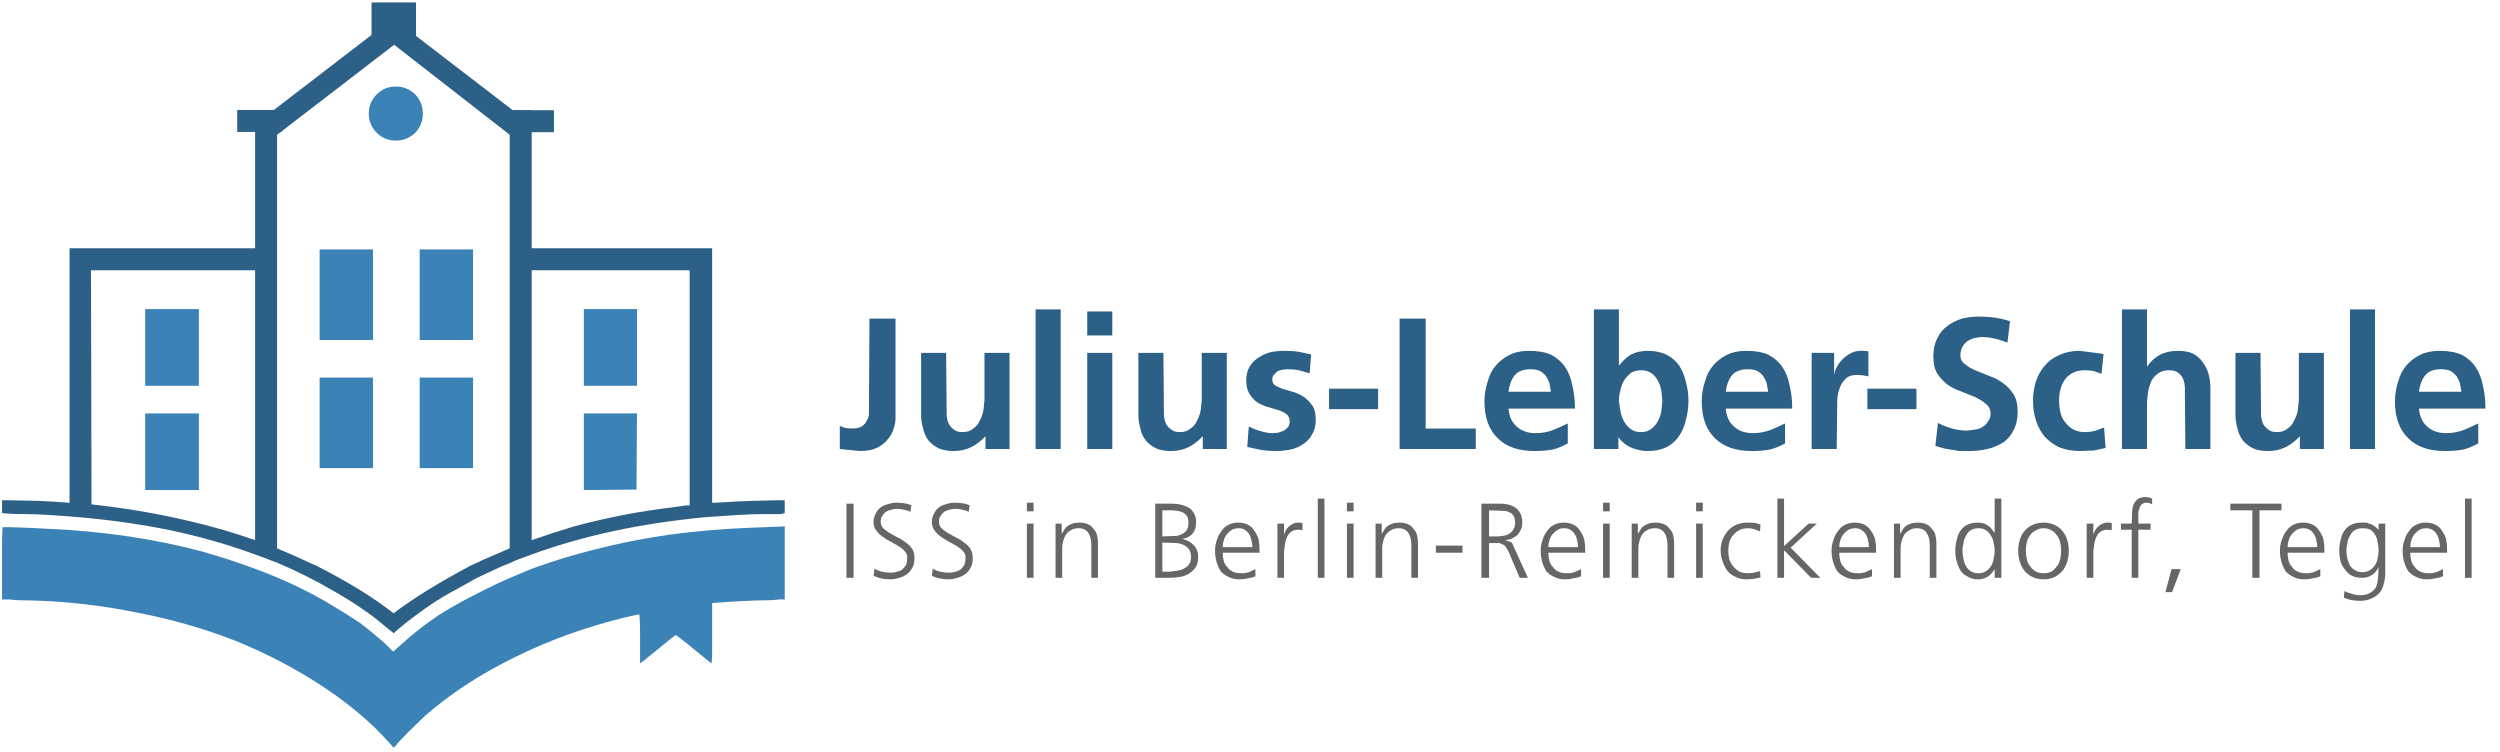
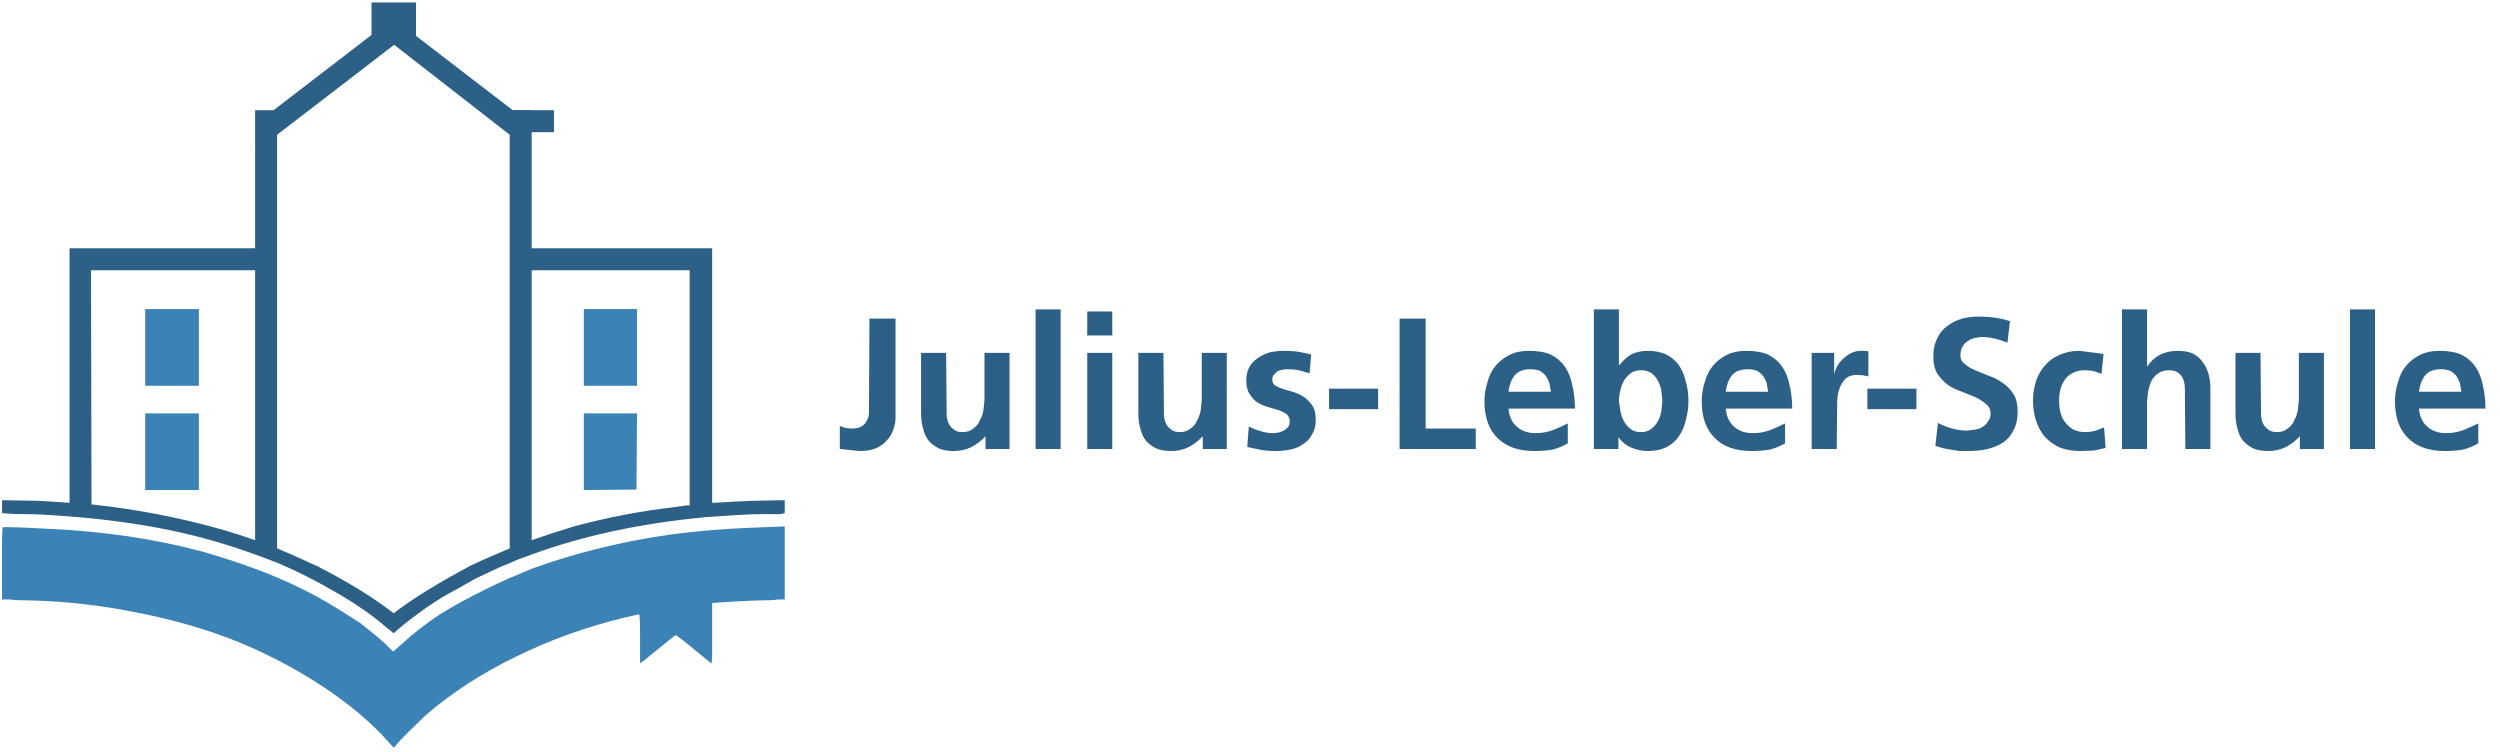
<svg xmlns="http://www.w3.org/2000/svg" xmlns:xlink="http://www.w3.org/1999/xlink" version="1.1" preserveAspectRatio="none" x="0px" y="0px" width="256px" height="77px" viewBox="0 0 256 77">
  <defs>
    <g id="Layer0_0_MEMBER_0_FILL">
      <path fill="#3B83B7" stroke="none" d=" M 660.1 85.5 L 661.45 85.2 Q 661.55 85.2 661.55 87.6 661.55 88.55 661.55 89.3 L 661.55 90 Q 661.6 90 663.25 88.65 664.9 87.3 665 87.25 665.05 87.2 665.55 87.6 666.1 88 666.8 88.6 668.5 90 668.55 90 L 668.6 89.15 Q 668.6 88.3 668.6 87.05 L 668.6 84.1 669.95 84 Q 671.5 83.9 672.9 83.85 674.4 83.85 675.1 83.75 L 675.7 83.75 675.7 76.6 672 76.75 Q 668.3 76.9 664.5 77.4 660.65 77.95 657.15 78.85 654 79.65 651.5 80.55 651.2 80.65 650.95 80.75 649.85 81.2 648.8 81.65 647.65 82.15 646.45 82.75 643.9 84 641.9 85.25 639.95 86.55 638.25 88.1 L 637.4 88.85 636.65 88.1 Q 635.6 87.15 634.1 86 632.5 84.95 630.8 83.95 628.55 82.65 626.05 81.6 625 81.15 623.9 80.75 621.35 79.8 618.5 79 611.6 77.2 603.9 76.85 602.15 76.75 600.7 76.7 599.25 76.65 599.2 76.7 599.2 76.75 599.15 77.75 599.15 78.8 599.15 80.25 L 599.15 83.75 599.9 83.75 Q 600.65 83.85 602.2 83.85 607.3 84 612.45 85.05 617.55 86.05 622 87.8 626.55 89.65 630.5 92.25 634.5 94.9 637 97.75 L 637.45 98.25 637.65 98.05 Q 637.9 97.7 638.9 96.7 639.9 95.75 640.55 95.1 644.35 91.8 649.4 89.35 654.35 86.9 660.1 85.5 M 618.4 55.35 L 613.15 55.35 613.15 62.85 618.4 62.85 618.4 55.35 M 613.15 65.55 L 613.15 73.05 618.4 73.05 618.4 65.55 613.15 65.55 M 661.25 62.85 L 661.25 55.35 656.05 55.35 656.05 62.85 661.25 62.85 M 656.05 65.55 L 656.05 73.05 661.2 73 661.25 65.55 656.05 65.55 Z" />
      <path fill="#2C6086" stroke="none" d=" M 668.6 49.4 L 650.95 49.4 650.95 35.9 649.1 35.9 639.4 28.45 639.4 26.1 635.4 26.1 635.4 28.45 625.7 35.9 623.9 35.9 623.9 39.8 623.95 39.85 623.9 39.85 623.9 49.4 605.75 49.4 605.75 74.3 605.15 74.25 Q 604.55 74.2 602.6 74.1 600.6 74.05 599.9 74.05 L 599.15 74.05 599.15 75.3 599.7 75.35 Q 600.2 75.4 601.4 75.4 602.5 75.4 603.95 75.5 610.45 75.9 615.7 77 619.95 77.9 623.9 79.35 624.9 79.7 625.9 80.1 626 80.1 626.05 80.15 628.9 81.35 631.8 83.05 634.75 84.75 636.7 86.45 L 637.45 87.05 637.9 86.65 Q 639.15 85.6 640.65 84.55 642.15 83.5 643.7 82.7 644.6 82.2 644.95 82 645.3 81.75 646.75 81.1 647.85 80.55 648.8 80.2 649.15 80.05 649.45 79.9 650.15 79.65 650.95 79.35 658.45 76.6 667.95 75.7 669.3 75.6 670.9 75.5 672.5 75.4 673.6 75.4 674.8 75.4 675.3 75.4 L 675.7 75.3 675.7 74.05 674.9 74.05 Q 674.25 74.05 672.65 74.1 671.05 74.15 669.6 74.25 L 668.6 74.3 668.6 49.4 M 650.95 51.55 L 666.4 51.55 666.4 74.55 666.05 74.55 Q 665.05 74.7 664.65 74.75 659.95 75.3 655.1 76.6 652.95 77.25 650.95 77.95 L 650.95 51.55 M 648.8 38.3 L 648.8 78.75 Q 647.5 79.3 646.25 79.85 L 644.95 80.45 Q 640.1 83.05 637.45 85.1 634.5 82.8 629.9 80.45 L 629.2 80.15 Q 628.7 79.9 627.45 79.35 626.65 79 626.05 78.75 L 626.05 38.3 637.5 29.5 648.8 38.3 M 607.85 51.55 L 623.9 51.55 623.9 77.95 Q 620.95 76.9 617.55 76.1 613.3 75.1 609.15 74.6 L 607.9 74.45 607.85 51.55 Z" />
    </g>
    <g id="Layer0_0_MEMBER_0_MEMBER_0_FILL">
-       <path fill="#3B83B7" stroke="none" d=" M 156.2 107.45 Q 157.3 106.3 157.3 104.7 157.3 103.1 156.2 101.95 155.05 100.85 153.45 100.85 151.85 100.85 150.75 101.95 149.6 103.1 149.6 104.7 149.6 106.3 150.75 107.45 151.85 108.55 153.45 108.55 155.05 108.55 156.2 107.45 Z" />
-     </g>
+       </g>
    <g id="Layer0_0_MEMBER_0_MEMBER_1_FILL">
-       <path fill="#3B83B7" stroke="none" d=" M 150.2 142.3 L 142.6 142.3 142.6 155.2 150.2 155.2 150.2 142.3 M 142.6 124.05 L 142.6 136.95 150.2 136.95 150.2 124.05 142.6 124.05 M 164.45 155.2 L 164.45 142.3 156.85 142.3 156.85 155.2 164.45 155.2 M 164.45 136.95 L 164.45 124.05 156.85 124.05 156.85 136.95 164.45 136.95 Z" />
-     </g>
+       </g>
    <g id="Layer0_0_MEMBER_0_MEMBER_2_FILL">
-       <path fill="#2C6086" stroke="none" d=" M 627.15 42.8 L 627.15 40.65 621.55 40.65 621.55 42.8 627.15 42.8 Z" />
-     </g>
+       </g>
    <g id="Layer0_0_MEMBER_0_MEMBER_3_FILL">
      <path fill="#2C6086" stroke="none" d=" M 626.05 38.05 L 626.05 35.9 621.7 35.9 621.7 38.05 626.05 38.05 Z" />
    </g>
    <g id="Layer0_0_MEMBER_0_MEMBER_4_FILL">
      <path fill="#2C6086" stroke="none" d=" M 653.15 38.05 L 653.15 35.9 648.8 35.9 648.8 38.05 653.15 38.05 Z" />
    </g>
    <g id="Layer0_0_MEMBER_1_FILL">
-       <path fill="#666666" stroke="none" d=" M -185.4 161.05 L -186.05 161.05 -186.05 166.35 -185.4 166.35 -185.4 161.05 M -200.4 159.5 Q -200.7 159.75 -200.85 160.1 -201.05 160.45 -201.05 160.9 -201.05 161.35 -200.8 161.7 -200.55 162.05 -200.2 162.3 -199.8 162.6 -199.4 162.8 L -198.6 163.25 Q -198.2 163.5 -198 163.75 -197.75 164 -197.75 164.35 -197.75 164.75 -197.85 165.05 -198 165.3 -198.2 165.5 -198.45 165.7 -198.75 165.75 -199.05 165.85 -199.35 165.85 -199.85 165.85 -200.25 165.75 -200.65 165.65 -200.95 165.45 L -201.05 166.15 Q -200.75 166.3 -200.35 166.4 -199.9 166.5 -199.4 166.5 -199 166.5 -198.55 166.35 -198.15 166.25 -197.8 166 -197.45 165.75 -197.25 165.35 -197.05 165 -197.05 164.45 -197.05 163.9 -197.25 163.55 -197.5 163.15 -197.9 162.9 -198.25 162.6 -198.7 162.4 L -199.5 161.95 Q -199.85 161.75 -200.1 161.5 -200.35 161.25 -200.35 160.85 -200.35 160.5 -200.2 160.3 -200.05 160.05 -199.85 159.9 -199.6 159.75 -199.35 159.7 -199.05 159.6 -198.75 159.6 -198.4 159.6 -198.05 159.7 -197.7 159.75 -197.45 159.9 L -197.35 159.25 Q -197.7 159.1 -198.1 159.05 L -198.75 159 Q -199.25 159 -199.65 159.15 -200.1 159.25 -200.4 159.5 M -186.05 159.85 L -185.4 159.85 -185.4 159 -186.05 159 -186.05 159.85 M -192.35 159.7 Q -192 159.75 -191.75 159.9 L -191.65 159.25 Q -192 159.1 -192.4 159.05 L -193.05 159 Q -193.55 159 -193.95 159.15 -194.4 159.25 -194.7 159.5 -195 159.75 -195.15 160.1 -195.35 160.45 -195.35 160.9 -195.35 161.35 -195.1 161.7 -194.85 162.05 -194.5 162.3 -194.1 162.6 -193.7 162.8 L -192.9 163.25 Q -192.5 163.5 -192.3 163.75 -192.05 164 -192.05 164.35 -192.05 164.75 -192.15 165.05 -192.3 165.3 -192.5 165.5 -192.75 165.7 -193.05 165.75 -193.35 165.85 -193.65 165.85 -194.15 165.85 -194.55 165.75 -194.95 165.65 -195.25 165.45 L -195.35 166.15 Q -195.05 166.3 -194.65 166.4 -194.2 166.5 -193.7 166.5 -193.3 166.5 -192.85 166.35 -192.45 166.25 -192.1 166 -191.75 165.75 -191.55 165.35 -191.35 165 -191.35 164.45 -191.35 163.9 -191.55 163.55 -191.8 163.15 -192.2 162.9 -192.55 162.6 -193 162.4 L -193.8 161.95 Q -194.15 161.75 -194.4 161.5 -194.65 161.25 -194.65 160.85 -194.65 160.5 -194.5 160.3 -194.35 160.05 -194.15 159.9 -193.9 159.75 -193.65 159.7 -193.35 159.6 -193.05 159.6 -192.7 159.6 -192.35 159.7 M -163.3 163.55 Q -163.3 163.05 -163.4 162.55 -163.55 162.1 -163.8 161.75 -164.05 161.35 -164.45 161.15 -164.85 160.95 -165.4 160.95 -165.9 160.95 -166.3 161.15 -166.75 161.35 -167 161.75 -167.3 162.1 -167.45 162.6 -167.65 163.1 -167.65 163.7 -167.65 164.3 -167.5 164.8 -167.35 165.3 -167.1 165.7 -166.8 166.05 -166.35 166.25 -165.9 166.5 -165.25 166.5 -164.85 166.5 -164.45 166.4 -164.05 166.35 -163.7 166.2 L -163.7 165.5 -164.35 165.8 -164.8 165.9 -165.15 165.9 Q -165.6 165.9 -165.9 165.75 -166.25 165.6 -166.45 165.3 -166.7 165.05 -166.8 164.7 -166.9 164.3 -166.9 163.9 L -163.3 163.9 -163.3 163.55 M -164.1 162.65 Q -164 163 -164 163.35 L -166.9 163.35 Q -166.9 163 -166.8 162.7 -166.7 162.35 -166.5 162.1 -166.3 161.85 -166 161.65 -165.7 161.5 -165.35 161.5 -165 161.5 -164.75 161.65 -164.5 161.8 -164.3 162.1 -164.15 162.35 -164.1 162.65 M -179.2 162.15 Q -179.3 161.8 -179.55 161.55 -179.75 161.25 -180.1 161.1 -180.45 160.95 -180.9 160.95 -181.35 160.95 -181.6 161.05 -181.9 161.15 -182.1 161.3 -182.3 161.45 -182.4 161.65 L -182.6 162 -182.65 162 -182.65 161.05 -183.25 161.05 -183.25 166.35 -182.6 166.35 -182.6 163.45 Q -182.6 163.1 -182.5 162.75 -182.4 162.4 -182.25 162.15 -182.05 161.85 -181.75 161.7 -181.45 161.5 -181 161.5 -180.35 161.5 -180.05 161.95 -179.75 162.4 -179.75 163.15 L -179.75 166.35 -179.1 166.35 -179.1 162.95 Q -179.1 162.55 -179.2 162.15 M -169.7 160.05 Q -169.9 159.7 -170.2 159.5 -170.55 159.3 -170.95 159.2 -171.35 159.1 -171.8 159.1 L -173.5 159.1 -173.5 166.35 -172.1 166.35 Q -171.55 166.35 -171 166.25 -170.5 166.15 -170.15 165.9 -169.75 165.65 -169.5 165.25 -169.3 164.9 -169.3 164.3 -169.3 163.6 -169.75 163.15 -170.15 162.7 -170.85 162.55 -169.5 162.3 -169.5 160.9 -169.5 160.4 -169.7 160.05 M -171.8 159.75 L -171.3 159.8 Q -171.05 159.85 -170.8 159.95 -170.55 160.1 -170.4 160.3 -170.25 160.55 -170.25 160.95 -170.25 161.35 -170.4 161.65 -170.55 161.9 -170.85 162.05 -171.1 162.2 -171.4 162.25 L -172.8 162.3 -172.8 159.75 -171.8 159.75 M -172.8 165.75 L -172.8 162.9 -171.4 162.95 Q -171 163 -170.7 163.15 -170.4 163.3 -170.2 163.55 -170 163.85 -170 164.3 -170 164.75 -170.2 165.05 -170.4 165.3 -170.7 165.45 -170.95 165.6 -171.35 165.65 L -172.05 165.75 -172.8 165.75 M -203 159.1 L -203.7 159.1 -203.7 166.35 -203 166.35 -203 159.1 M -73.2 165.5 L -74.1 165.5 -74.7 167.75 -74.05 167.75 -73.2 165.5 M -77.05 159.2 Q -76.85 159 -76.55 159 L -76.25 159.05 -76 159.15 -76 158.6 -76.25 158.5 -76.6 158.45 Q -77.1 158.45 -77.4 158.65 -77.65 158.85 -77.8 159.15 -77.95 159.5 -77.95 159.9 L -78 161.05 -79.05 161.05 -79.05 161.65 -78 161.65 -78 166.35 -77.35 166.35 -77.35 161.65 -76.15 161.65 -76.15 161.05 -77.35 161.05 -77.35 160.1 Q -77.35 159.8 -77.25 159.6 -77.2 159.35 -77.05 159.2 M -68.35 159.75 L -66.2 159.75 -66.2 166.35 -65.5 166.35 -65.5 159.75 -63.35 159.75 -63.35 159.1 -68.35 159.1 -68.35 159.75 M -59.65 161.75 Q -59.9 161.35 -60.3 161.15 -60.7 160.95 -61.25 160.95 -61.75 160.95 -62.15 161.15 -62.6 161.35 -62.85 161.75 -63.15 162.1 -63.3 162.6 -63.5 163.1 -63.5 163.7 -63.5 164.3 -63.35 164.8 -63.2 165.3 -62.95 165.7 -62.65 166.05 -62.2 166.25 -61.75 166.5 -61.1 166.5 -60.7 166.5 -60.3 166.4 -59.9 166.35 -59.55 166.2 L -59.55 165.5 -60.2 165.8 -60.65 165.9 -61 165.9 Q -61.45 165.9 -61.75 165.75 -62.1 165.6 -62.3 165.3 -62.55 165.05 -62.65 164.7 -62.75 164.3 -62.75 163.9 L -59.15 163.9 -59.15 163.55 Q -59.15 163.05 -59.25 162.55 -59.4 162.1 -59.65 161.75 M -59.95 162.65 Q -59.85 163 -59.85 163.35 L -62.75 163.35 Q -62.75 163 -62.65 162.7 -62.55 162.35 -62.35 162.1 -62.15 161.85 -61.85 161.65 -61.55 161.5 -61.2 161.5 -60.85 161.5 -60.6 161.65 -60.35 161.8 -60.15 162.1 -60 162.35 -59.95 162.65 M -53.85 161.05 L -53.85 161.65 Q -54.05 161.45 -54.25 161.3 -54.45 161.15 -54.6 161.1 L -55.05 160.95 -55.5 160.95 Q -56.1 160.95 -56.5 161.15 -56.95 161.35 -57.2 161.75 -57.45 162.1 -57.55 162.6 -57.7 163.1 -57.7 163.7 -57.7 164.15 -57.6 164.6 -57.5 165.1 -57.2 165.45 -56.95 165.85 -56.55 166.1 -56.1 166.35 -55.45 166.35 -54.95 166.35 -54.55 166.1 -54.15 165.9 -53.85 165.3 L -53.9 166.35 Q -53.95 166.85 -54.1 167.25 -54.3 167.6 -54.65 167.8 -55.05 168.05 -55.65 168.05 -56.1 168.05 -56.5 167.9 -56.9 167.8 -57.2 167.65 L -57.25 168.3 -56.65 168.5 Q -56.2 168.6 -55.65 168.6 -55 168.6 -54.5 168.35 -54.05 168.15 -53.75 167.8 -53.45 167.45 -53.35 166.95 -53.2 166.45 -53.2 165.9 L -53.2 161.05 -53.85 161.05 M -55.4 161.5 Q -54.95 161.5 -54.65 161.65 -54.35 161.85 -54.2 162.15 -54 162.45 -53.95 162.85 -53.85 163.25 -53.85 163.7 -53.85 164.05 -53.95 164.45 -54 164.8 -54.2 165.1 -54.4 165.4 -54.7 165.6 -55 165.8 -55.45 165.8 -55.85 165.8 -56.15 165.6 -56.45 165.45 -56.65 165.15 -56.8 164.85 -56.9 164.5 -57 164.1 -57 163.7 -57 163.35 -56.9 162.95 -56.85 162.55 -56.65 162.25 -56.5 161.9 -56.2 161.7 -55.9 161.5 -55.4 161.5 M -50.85 161.75 Q -51.15 162.1 -51.3 162.6 -51.5 163.1 -51.5 163.7 -51.5 164.3 -51.35 164.8 -51.2 165.3 -50.95 165.7 -50.65 166.05 -50.2 166.25 -49.75 166.5 -49.1 166.5 -48.7 166.5 -48.3 166.4 -47.9 166.35 -47.55 166.2 L -47.55 165.5 -48.2 165.8 -48.65 165.9 -49 165.9 Q -49.45 165.9 -49.75 165.75 -50.1 165.6 -50.3 165.3 -50.55 165.05 -50.65 164.7 -50.75 164.3 -50.75 163.9 L -47.15 163.9 -47.15 163.55 Q -47.15 163.05 -47.25 162.55 -47.4 162.1 -47.65 161.75 -47.9 161.35 -48.3 161.15 -48.7 160.95 -49.25 160.95 -49.75 160.95 -50.15 161.15 -50.6 161.35 -50.85 161.75 M -50.75 163.35 Q -50.75 163 -50.65 162.7 -50.55 162.35 -50.35 162.1 -50.15 161.85 -49.85 161.65 -49.55 161.5 -49.2 161.5 -48.85 161.5 -48.6 161.65 -48.35 161.8 -48.15 162.1 -48 162.35 -47.95 162.65 -47.85 163 -47.85 163.35 L -50.75 163.35 M -44.75 158.6 L -45.4 158.6 -45.4 166.35 -44.75 166.35 -44.75 158.6 M -103 163.9 L -103 163.55 Q -103 163.05 -103.1 162.55 -103.25 162.1 -103.5 161.75 -103.75 161.35 -104.15 161.15 -104.55 160.95 -105.1 160.95 -105.6 160.95 -106 161.15 -106.45 161.35 -106.7 161.75 -107 162.1 -107.15 162.6 -107.35 163.1 -107.35 163.7 -107.35 164.3 -107.2 164.8 -107.05 165.3 -106.8 165.7 -106.5 166.05 -106.05 166.25 -105.6 166.5 -104.95 166.5 -104.55 166.5 -104.15 166.4 -103.75 166.35 -103.4 166.2 L -103.4 165.5 -104.05 165.8 -104.5 165.9 -104.85 165.9 Q -105.3 165.9 -105.6 165.75 -105.95 165.6 -106.15 165.3 -106.4 165.05 -106.5 164.7 -106.6 164.3 -106.6 163.9 L -103 163.9 M -105.7 161.65 Q -105.4 161.5 -105.05 161.5 -104.7 161.5 -104.45 161.65 -104.2 161.8 -104 162.1 -103.85 162.35 -103.8 162.65 -103.7 163 -103.7 163.35 L -106.6 163.35 Q -106.6 163 -106.5 162.7 -106.4 162.35 -106.2 162.1 -106 161.85 -105.7 161.65 M -119.95 161.05 L -120.6 161.05 -120.6 166.35 -119.95 166.35 -119.95 161.05 M -114.35 161.8 L -114.3 161.15 -114.75 161 Q -115.1 160.95 -115.55 160.95 -116.15 160.95 -116.65 161.15 -117.1 161.35 -117.45 161.7 -117.8 162.1 -118 162.6 -118.2 163.1 -118.2 163.7 -118.2 164.25 -118 164.75 -117.85 165.25 -117.55 165.65 -117.25 166.05 -116.75 166.25 -116.3 166.5 -115.65 166.5 L -114.95 166.45 Q -114.65 166.4 -114.3 166.3 L -114.35 165.7 -114.95 165.85 Q -115.25 165.9 -115.55 165.9 -116 165.9 -116.35 165.75 -116.7 165.55 -116.95 165.25 -117.2 164.95 -117.35 164.55 -117.45 164.15 -117.45 163.7 -117.45 163.25 -117.35 162.85 -117.2 162.4 -116.95 162.15 -116.7 161.85 -116.3 161.65 -115.95 161.5 -115.5 161.5 -115.2 161.5 -114.9 161.6 L -114.35 161.8 M -112 158.6 L -112.65 158.6 -112.65 166.35 -112 166.35 -112 163.65 -109.35 166.35 -108.45 166.35 -111.35 163.4 -108.8 161.05 -109.6 161.05 -112 163.25 -112 158.6 M -120.6 159 L -120.6 159.85 -119.95 159.85 -119.95 159 -120.6 159 M -84.75 161.8 Q -85.05 161.4 -85.5 161.2 -86 160.95 -86.6 160.95 -87.25 160.95 -87.75 161.2 -88.2 161.4 -88.5 161.8 -88.8 162.15 -88.95 162.65 -89.1 163.15 -89.1 163.7 -89.1 164.25 -88.95 164.75 -88.8 165.25 -88.5 165.65 -88.2 166 -87.75 166.25 -87.25 166.5 -86.6 166.5 -86 166.5 -85.5 166.25 -85.05 166 -84.75 165.65 -84.45 165.25 -84.3 164.75 -84.15 164.25 -84.15 163.7 -84.15 163.15 -84.3 162.65 -84.45 162.15 -84.75 161.8 M -85 162.85 Q -84.9 163.25 -84.9 163.7 -84.9 164.15 -85 164.55 -85.1 165 -85.35 165.25 -85.55 165.55 -85.85 165.75 -86.2 165.9 -86.6 165.9 -87.05 165.9 -87.35 165.75 -87.7 165.55 -87.9 165.25 -88.15 165 -88.25 164.55 -88.35 164.15 -88.35 163.7 -88.35 163.25 -88.25 162.85 -88.15 162.45 -87.9 162.15 -87.7 161.85 -87.35 161.7 -87.05 161.5 -86.6 161.5 -86.2 161.5 -85.85 161.7 -85.55 161.85 -85.35 162.15 -85.1 162.45 -85 162.85 M -81.75 161.05 L -82.4 161.05 -82.4 166.35 -81.75 166.35 -81.75 163.75 -81.65 163 Q -81.6 162.65 -81.45 162.35 -81.3 162 -81.05 161.85 -80.8 161.65 -80.4 161.65 -80.15 161.65 -79.95 161.7 L -79.95 161 -80.15 160.95 -80.4 160.95 Q -80.65 160.95 -80.85 161.05 -81.05 161.15 -81.25 161.3 -81.4 161.45 -81.55 161.65 L -81.75 162.1 -81.75 161.05 M -97.55 161.55 Q -97.75 161.25 -98.1 161.1 -98.45 160.95 -98.9 160.95 -99.35 160.95 -99.6 161.05 -99.9 161.15 -100.1 161.3 -100.3 161.45 -100.4 161.65 L -100.6 162 -100.65 162 -100.65 161.05 -101.25 161.05 -101.25 166.35 -100.6 166.35 -100.6 163.45 Q -100.6 163.1 -100.5 162.75 -100.4 162.4 -100.25 162.15 -100.05 161.85 -99.75 161.7 -99.45 161.5 -99 161.5 -98.35 161.5 -98.05 161.95 -97.75 162.4 -97.75 163.15 L -97.75 166.35 -97.1 166.35 -97.1 162.95 Q -97.1 162.55 -97.2 162.15 -97.3 161.8 -97.55 161.55 M -91.4 161.95 L -91.6 161.7 Q -91.7 161.55 -91.9 161.35 -92.1 161.2 -92.4 161.05 -92.7 160.95 -93.05 160.95 -93.65 160.95 -94.05 161.15 -94.5 161.35 -94.75 161.75 -95 162.1 -95.1 162.6 -95.25 163.1 -95.25 163.7 -95.25 164.3 -95.1 164.8 -94.95 165.3 -94.7 165.7 -94.45 166.05 -94 166.25 -93.6 166.5 -93.05 166.5 -92.5 166.5 -92.1 166.25 -91.7 166 -91.4 165.5 L -91.4 166.35 -90.75 166.35 -90.75 158.6 -91.4 158.6 -91.4 161.95 M -92.95 161.5 Q -92.55 161.5 -92.25 161.7 -91.95 161.9 -91.75 162.25 -91.55 162.55 -91.5 162.95 -91.4 163.35 -91.4 163.7 -91.4 164.05 -91.5 164.45 -91.55 164.85 -91.75 165.2 -91.95 165.5 -92.25 165.7 -92.55 165.9 -92.95 165.9 -93.45 165.9 -93.75 165.7 -94.05 165.5 -94.2 165.2 -94.4 164.9 -94.45 164.5 -94.55 164.1 -94.55 163.7 -94.55 163.35 -94.45 162.95 -94.4 162.55 -94.2 162.25 -94.05 161.9 -93.75 161.7 -93.45 161.5 -92.95 161.5 M -146.05 163.2 L -146.05 163.9 -143.45 163.9 -143.45 163.2 -146.05 163.2 M -159.1 161.7 L -159.1 161 -159.3 160.95 -159.55 160.95 Q -159.8 160.95 -160 161.05 -160.2 161.15 -160.4 161.3 -160.55 161.45 -160.7 161.65 L -160.9 162.1 -160.9 161.05 -161.55 161.05 -161.55 166.35 -160.9 166.35 -160.9 163.75 -160.8 163 Q -160.75 162.65 -160.6 162.35 -160.45 162 -160.2 161.85 -159.95 161.65 -159.55 161.65 -159.3 161.65 -159.1 161.7 M -151.95 161.05 L -151.95 166.35 -151.3 166.35 -151.3 163.45 Q -151.3 163.1 -151.2 162.75 -151.1 162.4 -150.95 162.15 -150.75 161.85 -150.45 161.7 -150.15 161.5 -149.7 161.5 -149.05 161.5 -148.75 161.95 -148.45 162.4 -148.45 163.15 L -148.45 166.35 -147.8 166.35 -147.8 162.95 Q -147.8 162.55 -147.9 162.15 -148 161.8 -148.25 161.55 -148.45 161.25 -148.8 161.1 -149.15 160.95 -149.6 160.95 -150.05 160.95 -150.3 161.05 -150.6 161.15 -150.8 161.3 -151 161.45 -151.1 161.65 L -151.3 162 -151.35 162 -151.35 161.05 -151.95 161.05 M -154.1 161.05 L -154.75 161.05 -154.75 166.35 -154.1 166.35 -154.1 161.05 M -154.75 159.85 L -154.1 159.85 -154.1 159 -154.75 159 -154.75 159.85 M -156.95 158.6 L -157.6 158.6 -157.6 166.35 -156.95 166.35 -156.95 158.6 M -129.05 161.05 L -129.7 161.05 -129.7 166.35 -129.05 166.35 -129.05 161.05 M -123.7 161.95 Q -123.4 162.4 -123.4 163.15 L -123.4 166.35 -122.75 166.35 -122.75 162.95 Q -122.75 162.55 -122.85 162.15 -122.95 161.8 -123.2 161.55 -123.4 161.25 -123.75 161.1 -124.1 160.95 -124.55 160.95 -125 160.95 -125.25 161.05 -125.55 161.15 -125.75 161.3 -125.95 161.45 -126.05 161.65 L -126.25 162 -126.3 162 -126.3 161.05 -126.9 161.05 -126.9 166.35 -126.25 166.35 -126.25 163.45 Q -126.25 163.1 -126.15 162.75 -126.05 162.4 -125.9 162.15 -125.7 161.85 -125.4 161.7 -125.1 161.5 -124.65 161.5 -124 161.5 -123.7 161.95 M -131.95 161.75 Q -132.2 161.35 -132.6 161.15 -133 160.95 -133.55 160.95 -134.05 160.95 -134.45 161.15 -134.9 161.35 -135.15 161.75 -135.45 162.1 -135.6 162.6 -135.8 163.1 -135.8 163.7 -135.8 164.3 -135.65 164.8 -135.5 165.3 -135.25 165.7 -134.95 166.05 -134.5 166.25 -134.05 166.5 -133.4 166.5 -133 166.5 -132.6 166.4 -132.2 166.35 -131.85 166.2 L -131.85 165.5 -132.5 165.8 -132.95 165.9 -133.3 165.9 Q -133.75 165.9 -134.05 165.75 -134.4 165.6 -134.6 165.3 -134.85 165.05 -134.95 164.7 -135.05 164.3 -135.05 163.9 L -131.45 163.9 -131.45 163.55 Q -131.45 163.05 -131.55 162.55 -131.7 162.1 -131.95 161.75 M -134.15 161.65 Q -133.85 161.5 -133.5 161.5 -133.15 161.5 -132.9 161.65 -132.65 161.8 -132.45 162.1 -132.3 162.35 -132.25 162.65 -132.15 163 -132.15 163.35 L -135.05 163.35 Q -135.05 163 -134.95 162.7 -134.85 162.35 -134.65 162.1 -134.45 161.85 -134.15 161.65 M -139.75 159.1 L -141.6 159.1 -141.6 166.35 -140.85 166.35 -140.85 162.95 -139.85 162.95 Q -139.65 163 -139.5 163.1 -139.3 163.15 -139.2 163.35 -139.05 163.55 -138.9 163.9 L -137.85 166.35 -137.05 166.35 -138.6 162.95 Q -138.7 162.85 -138.85 162.8 L -139.2 162.7 -139.2 162.65 Q -138.9 162.65 -138.6 162.5 -138.3 162.35 -138.05 162.15 -137.85 161.9 -137.75 161.65 -137.6 161.35 -137.6 161 -137.6 160 -138.2 159.55 -138.75 159.1 -139.75 159.1 M -139.45 159.8 Q -139.1 159.8 -138.85 159.95 -138.6 160.05 -138.45 160.3 -138.3 160.55 -138.3 161 -138.3 161.35 -138.5 161.65 -138.65 161.9 -138.9 162.05 -139.15 162.2 -139.5 162.25 -139.8 162.3 -140.1 162.3 L -140.85 162.3 -140.85 159.75 -139.45 159.8 M -129.7 159.85 L -129.05 159.85 -129.05 159 -129.7 159 -129.7 159.85 Z" />
      <path fill="#2C6086" stroke="none" d=" M -172.7 144.35 L -175.15 144.35 -175.15 150.3 Q -175.15 151.1 -174.95 151.75 -174.8 152.45 -174.4 152.95 -174 153.4 -173.4 153.7 -172.8 153.95 -171.95 153.95 -171 153.95 -170.2 153.55 -169.45 153.15 -168.85 152.5 L -168.85 153.75 -166.5 153.75 -166.5 144.35 -168.95 144.35 -168.95 148.95 -169.05 149.95 Q -169.15 150.5 -169.4 150.95 -169.6 151.45 -170.05 151.75 -170.45 152.1 -171.1 152.1 -171.7 152.1 -172 151.8 -172.35 151.55 -172.5 151.15 -172.65 150.75 -172.65 150.3 L -172.7 144.35 M -177.7 144.35 L -180.15 144.35 -180.15 153.75 -177.7 153.75 -177.7 144.35 M -180.15 140.3 L -180.15 142.65 -177.7 142.65 -177.7 140.3 -180.15 140.3 M -182.75 140.1 L -185.2 140.1 -185.2 153.75 -182.75 153.75 -182.75 140.1 M -193.95 144.35 L -196.4 144.35 -196.4 150.3 Q -196.4 151.1 -196.2 151.75 -196.05 152.45 -195.65 152.95 -195.25 153.4 -194.65 153.7 -194.05 153.95 -193.2 153.95 -192.25 153.95 -191.45 153.55 -190.7 153.15 -190.1 152.5 L -190.1 153.75 -187.75 153.75 -187.75 144.35 -190.2 144.35 -190.2 148.95 -190.3 149.95 Q -190.4 150.5 -190.65 150.95 -190.85 151.45 -191.3 151.75 -191.7 152.1 -192.35 152.1 -192.95 152.1 -193.25 151.8 -193.6 151.55 -193.75 151.15 -193.9 150.75 -193.9 150.3 L -193.95 144.35 M -198.9 141 L -201.45 141 -201.5 150.25 Q -201.5 150.65 -201.7 150.95 -201.85 151.3 -202.15 151.5 -202.5 151.75 -203.15 151.75 L -203.8 151.7 -204.35 151.5 -204.35 153.75 -202.4 153.95 Q -201.4 153.95 -200.75 153.65 -200.1 153.35 -199.7 152.85 -199.25 152.35 -199.1 151.8 -198.9 151.25 -198.9 150.7 L -198.9 141 M -54.2 140.1 L -56.65 140.1 -56.65 153.75 -54.2 153.75 -54.2 140.1 M -51.15 145.6 Q -51.7 146.25 -51.95 147.2 -52.25 148.1 -52.25 149.1 -52.25 151.45 -50.95 152.7 -49.7 153.95 -47.35 153.95 -46.35 153.95 -45.55 153.8 -44.8 153.6 -44.1 153.2 L -44.1 151.25 Q -44.8 151.6 -45.55 151.9 -46.35 152.2 -47.25 152.2 -48.4 152.2 -49.1 151.55 -49.8 150.95 -49.9 149.8 L -43.4 149.8 Q -43.4 148.6 -43.65 147.55 -43.85 146.5 -44.35 145.75 -44.85 145 -45.7 144.55 -46.55 144.15 -47.9 144.15 -49 144.15 -49.8 144.55 -50.6 144.95 -51.15 145.6 M -49.9 148.15 Q -49.8 147.2 -49.3 146.55 -48.8 145.95 -47.75 145.95 -47.25 145.95 -46.85 146.1 -46.5 146.3 -46.25 146.6 -46.05 146.9 -45.9 147.3 L -45.75 148.15 -49.9 148.15 M -65.4 144.35 L -67.85 144.35 -67.85 150.3 Q -67.85 151.1 -67.65 151.75 -67.5 152.45 -67.1 152.95 -66.7 153.4 -66.1 153.7 -65.5 153.95 -64.65 153.95 -63.7 153.95 -62.9 153.55 -62.15 153.15 -61.55 152.5 L -61.55 153.75 -59.2 153.75 -59.2 144.35 -61.65 144.35 -61.65 148.95 -61.75 149.95 Q -61.85 150.5 -62.1 150.95 -62.3 151.45 -62.75 151.75 -63.15 152.1 -63.8 152.1 -64.4 152.1 -64.7 151.8 -65.05 151.55 -65.2 151.15 -65.35 150.75 -65.35 150.3 L -65.4 144.35 M -76.5 140.1 L -78.95 140.1 -78.95 153.75 -76.5 153.75 -76.5 149.15 -76.4 148.15 Q -76.3 147.65 -76.1 147.15 -75.85 146.65 -75.4 146.35 -75 146.05 -74.35 146.05 -73.75 146.05 -73.45 146.3 -73.1 146.55 -72.95 146.95 -72.8 147.35 -72.8 147.8 L -72.75 153.75 -70.3 153.75 -70.3 147.8 Q -70.3 147.05 -70.5 146.35 -70.7 145.7 -71.1 145.2 -71.45 144.7 -72.05 144.4 -72.65 144.15 -73.5 144.15 -74.5 144.15 -75.25 144.55 -76 144.95 -76.45 145.65 L -76.5 145.65 -76.5 140.1 M -128.15 140.1 L -130.6 140.1 -130.6 153.75 -128.2 153.75 -128.2 152.6 Q -127.65 153.35 -126.85 153.65 -126.1 153.95 -125.3 153.95 -124.25 153.95 -123.45 153.55 -122.7 153.15 -122.25 152.45 -121.8 151.8 -121.6 150.9 -121.35 150 -121.35 149.05 -121.35 148.05 -121.6 147.2 -121.8 146.3 -122.25 145.6 -122.7 144.95 -123.45 144.55 -124.25 144.15 -125.3 144.15 -126.25 144.15 -126.95 144.5 -127.6 144.9 -128.1 145.55 L -128.15 145.55 -128.15 140.1 M -127.65 147.05 Q -127.35 146.6 -126.95 146.3 -126.55 146.05 -125.95 146.05 -125.35 146.05 -124.95 146.35 -124.6 146.6 -124.35 147.05 -124.1 147.5 -124 148.05 L -123.9 149.05 -124 150.05 Q -124.1 150.6 -124.35 151.05 -124.6 151.5 -125 151.8 -125.4 152.1 -126 152.1 -126.6 152.1 -127 151.8 -127.4 151.5 -127.65 151.05 -127.9 150.6 -128 150.05 L -128.15 149.05 Q -128.15 148.55 -128 148 -127.9 147.5 -127.65 147.05 M -138.85 144.55 Q -139.65 144.95 -140.2 145.6 -140.75 146.25 -141 147.2 -141.3 148.1 -141.3 149.1 -141.3 151.45 -140 152.7 -138.75 153.95 -136.4 153.95 -135.4 153.95 -134.6 153.8 -133.85 153.6 -133.15 153.2 L -133.15 151.25 Q -133.85 151.6 -134.6 151.9 -135.4 152.2 -136.3 152.2 -137.45 152.2 -138.15 151.55 -138.85 150.95 -138.95 149.8 L -132.45 149.8 Q -132.45 148.6 -132.7 147.55 -132.9 146.5 -133.4 145.75 -133.9 145 -134.75 144.55 -135.6 144.15 -136.95 144.15 -138.05 144.15 -138.85 144.55 M -138.95 148.15 Q -138.85 147.2 -138.35 146.55 -137.85 145.95 -136.8 145.95 -136.3 145.95 -135.9 146.1 -135.55 146.3 -135.3 146.6 -135.1 146.9 -134.95 147.3 L -134.8 148.15 -138.95 148.15 M -151.7 147.85 L -156.5 147.85 -156.5 149.85 -151.7 149.85 -151.7 147.85 M -147.05 141 L -149.6 141 -149.6 153.75 -142.15 153.75 -142.15 151.75 -147.05 151.75 -147.05 141 M -158.25 144.5 L -159.45 144.25 Q -160.05 144.15 -160.9 144.15 -161.6 144.15 -162.3 144.3 -162.95 144.5 -163.45 144.85 -164 145.2 -164.3 145.75 -164.6 146.3 -164.6 147.05 -164.6 147.9 -164.25 148.4 -163.95 148.9 -163.5 149.2 -163 149.5 -162.45 149.65 L -161.45 149.95 Q -161 150.1 -160.65 150.35 -160.35 150.6 -160.35 151.05 -160.35 151.4 -160.5 151.6 -160.7 151.8 -160.9 151.95 L -161.45 152.15 -161.95 152.2 Q -162.6 152.2 -163.2 152 -163.75 151.85 -164.35 151.55 L -164.5 153.55 -163.1 153.85 Q -162.45 153.95 -161.75 153.95 -161 153.95 -160.25 153.8 -159.55 153.65 -159 153.25 -158.45 152.9 -158.15 152.3 -157.8 151.75 -157.8 150.9 -157.8 150.05 -158.1 149.55 -158.45 149.05 -158.9 148.7 -159.35 148.4 -159.9 148.2 L -160.95 147.9 Q -161.4 147.75 -161.75 147.55 -162.05 147.35 -162.05 146.95 -162.05 146.65 -161.9 146.5 L -161.55 146.15 -161.1 146 -160.6 145.95 Q -159.95 145.95 -159.45 146.05 L -158.4 146.35 -158.25 144.5 M -99.05 147.85 L -103.85 147.85 -103.85 149.85 -99.05 149.85 -99.05 147.85 M -83.1 144.15 Q -84.2 144.15 -85.05 144.55 -85.9 144.9 -86.45 145.55 -87.05 146.2 -87.35 147.1 -87.65 148 -87.65 149 -87.65 150.1 -87.35 151 -87.05 151.9 -86.5 152.55 -85.9 153.2 -85.05 153.6 -84.15 153.95 -83 153.95 L -81.7 153.9 -80.55 153.65 -80.7 151.65 -81.5 151.95 Q -82.05 152.1 -82.55 152.1 -83.2 152.1 -83.7 151.85 -84.15 151.6 -84.45 151.2 -84.8 150.8 -84.95 150.25 -85.1 149.65 -85.1 149 -85.1 147.7 -84.45 146.85 -83.75 146.05 -82.6 146.05 -82.05 146.05 -81.65 146.15 L -80.95 146.4 -80.75 144.45 -83.1 144.15 M -94.6 141 Q -95.4 141.25 -96 141.7 -96.65 142.15 -97 142.9 -97.4 143.65 -97.4 144.7 -97.4 145.75 -97 146.4 -96.55 147.05 -95.95 147.5 -95.35 147.9 -94.6 148.15 L -93.25 148.7 Q -92.65 149 -92.25 149.35 -91.8 149.7 -91.8 150.3 -91.8 150.75 -92.05 151.05 -92.25 151.4 -92.6 151.6 -92.9 151.8 -93.3 151.85 L -94.05 151.95 Q -94.85 151.95 -95.55 151.75 -96.3 151.55 -96.95 151.2 L -97.2 153.45 -96.35 153.7 -94.85 153.95 -93.95 153.95 Q -92.95 153.95 -92.1 153.75 -91.25 153.55 -90.55 153.1 -89.9 152.65 -89.55 151.9 -89.15 151.15 -89.15 150.1 -89.15 149.05 -89.55 148.4 -90 147.7 -90.6 147.3 -91.2 146.85 -91.95 146.6 L -93.3 146.05 Q -93.9 145.8 -94.3 145.45 -94.75 145.15 -94.75 144.6 -94.75 144.1 -94.55 143.75 -94.35 143.4 -94.05 143.2 -93.75 143 -93.4 142.9 L -92.75 142.8 Q -92.05 142.8 -91.4 142.95 -90.75 143.1 -90.15 143.35 L -89.9 141.25 Q -91.25 140.8 -92.95 140.8 -93.8 140.8 -94.6 141 M -107.1 144.35 L -109.3 144.35 -109.3 153.75 -106.85 153.75 -106.8 149.15 Q -106.8 148.5 -106.6 147.9 -106.4 147.3 -106 146.9 -105.6 146.5 -104.85 146.5 L -104.25 146.55 -103.75 146.65 -103.75 144.2 -104.15 144.15 -104.5 144.15 Q -105.05 144.15 -105.5 144.4 -105.95 144.65 -106.3 145 -106.65 145.35 -106.85 145.75 -107.05 146.15 -107.1 146.5 L -107.1 144.35 M -118.95 145.6 Q -119.5 146.25 -119.75 147.2 -120.05 148.1 -120.05 149.1 -120.05 151.45 -118.75 152.7 -117.5 153.95 -115.15 153.95 -114.15 153.95 -113.35 153.8 -112.6 153.6 -111.9 153.2 L -111.9 151.25 Q -112.6 151.6 -113.35 151.9 -114.15 152.2 -115.05 152.2 -116.2 152.2 -116.9 151.55 -117.6 150.95 -117.7 149.8 L -111.2 149.8 Q -111.2 148.6 -111.45 147.55 -111.65 146.5 -112.15 145.75 -112.65 145 -113.5 144.55 -114.35 144.15 -115.7 144.15 -116.8 144.15 -117.6 144.55 -118.4 144.95 -118.95 145.6 M -117.7 148.15 Q -117.6 147.2 -117.1 146.55 -116.6 145.95 -115.55 145.95 -115.05 145.95 -114.65 146.1 -114.3 146.3 -114.05 146.6 -113.85 146.9 -113.7 147.3 L -113.55 148.15 -117.7 148.15 Z" />
    </g>
  </defs>
  <g transform="matrix( 1.047, 0, 0, 1.047, -627.1,-26.3) ">
    <use xlink:href="#Layer0_0_MEMBER_0_FILL" />
  </g>
  <g transform="matrix( 0.719, 0, 0, 0.719, -69.8,-63.65) ">
    <use xlink:href="#Layer0_0_MEMBER_0_MEMBER_0_FILL" />
  </g>
  <g transform="matrix( 0.719, 0, 0, 0.719, -69.8,-63.65) ">
    <use xlink:href="#Layer0_0_MEMBER_0_MEMBER_1_FILL" />
  </g>
  <g transform="matrix( 0.814, 0, 0, 1.047, -481.65,-31.3) ">
    <use xlink:href="#Layer0_0_MEMBER_0_MEMBER_2_FILL" />
  </g>
  <g transform="matrix( 1.047, 0, 0, 1.047, -598.75,-26.3) ">
    <use xlink:href="#Layer0_0_MEMBER_0_MEMBER_3_FILL" />
  </g>
  <g transform="matrix( 1.047, 0, 0, 1.656, -641.25,-59.2) ">
    <use xlink:href="#Layer0_0_MEMBER_0_MEMBER_4_FILL" />
  </g>
  <g transform="matrix( 1.047, 0, 0, 1.047, 299.95,-115) ">
    <use xlink:href="#Layer0_0_MEMBER_1_FILL" />
  </g>
</svg>